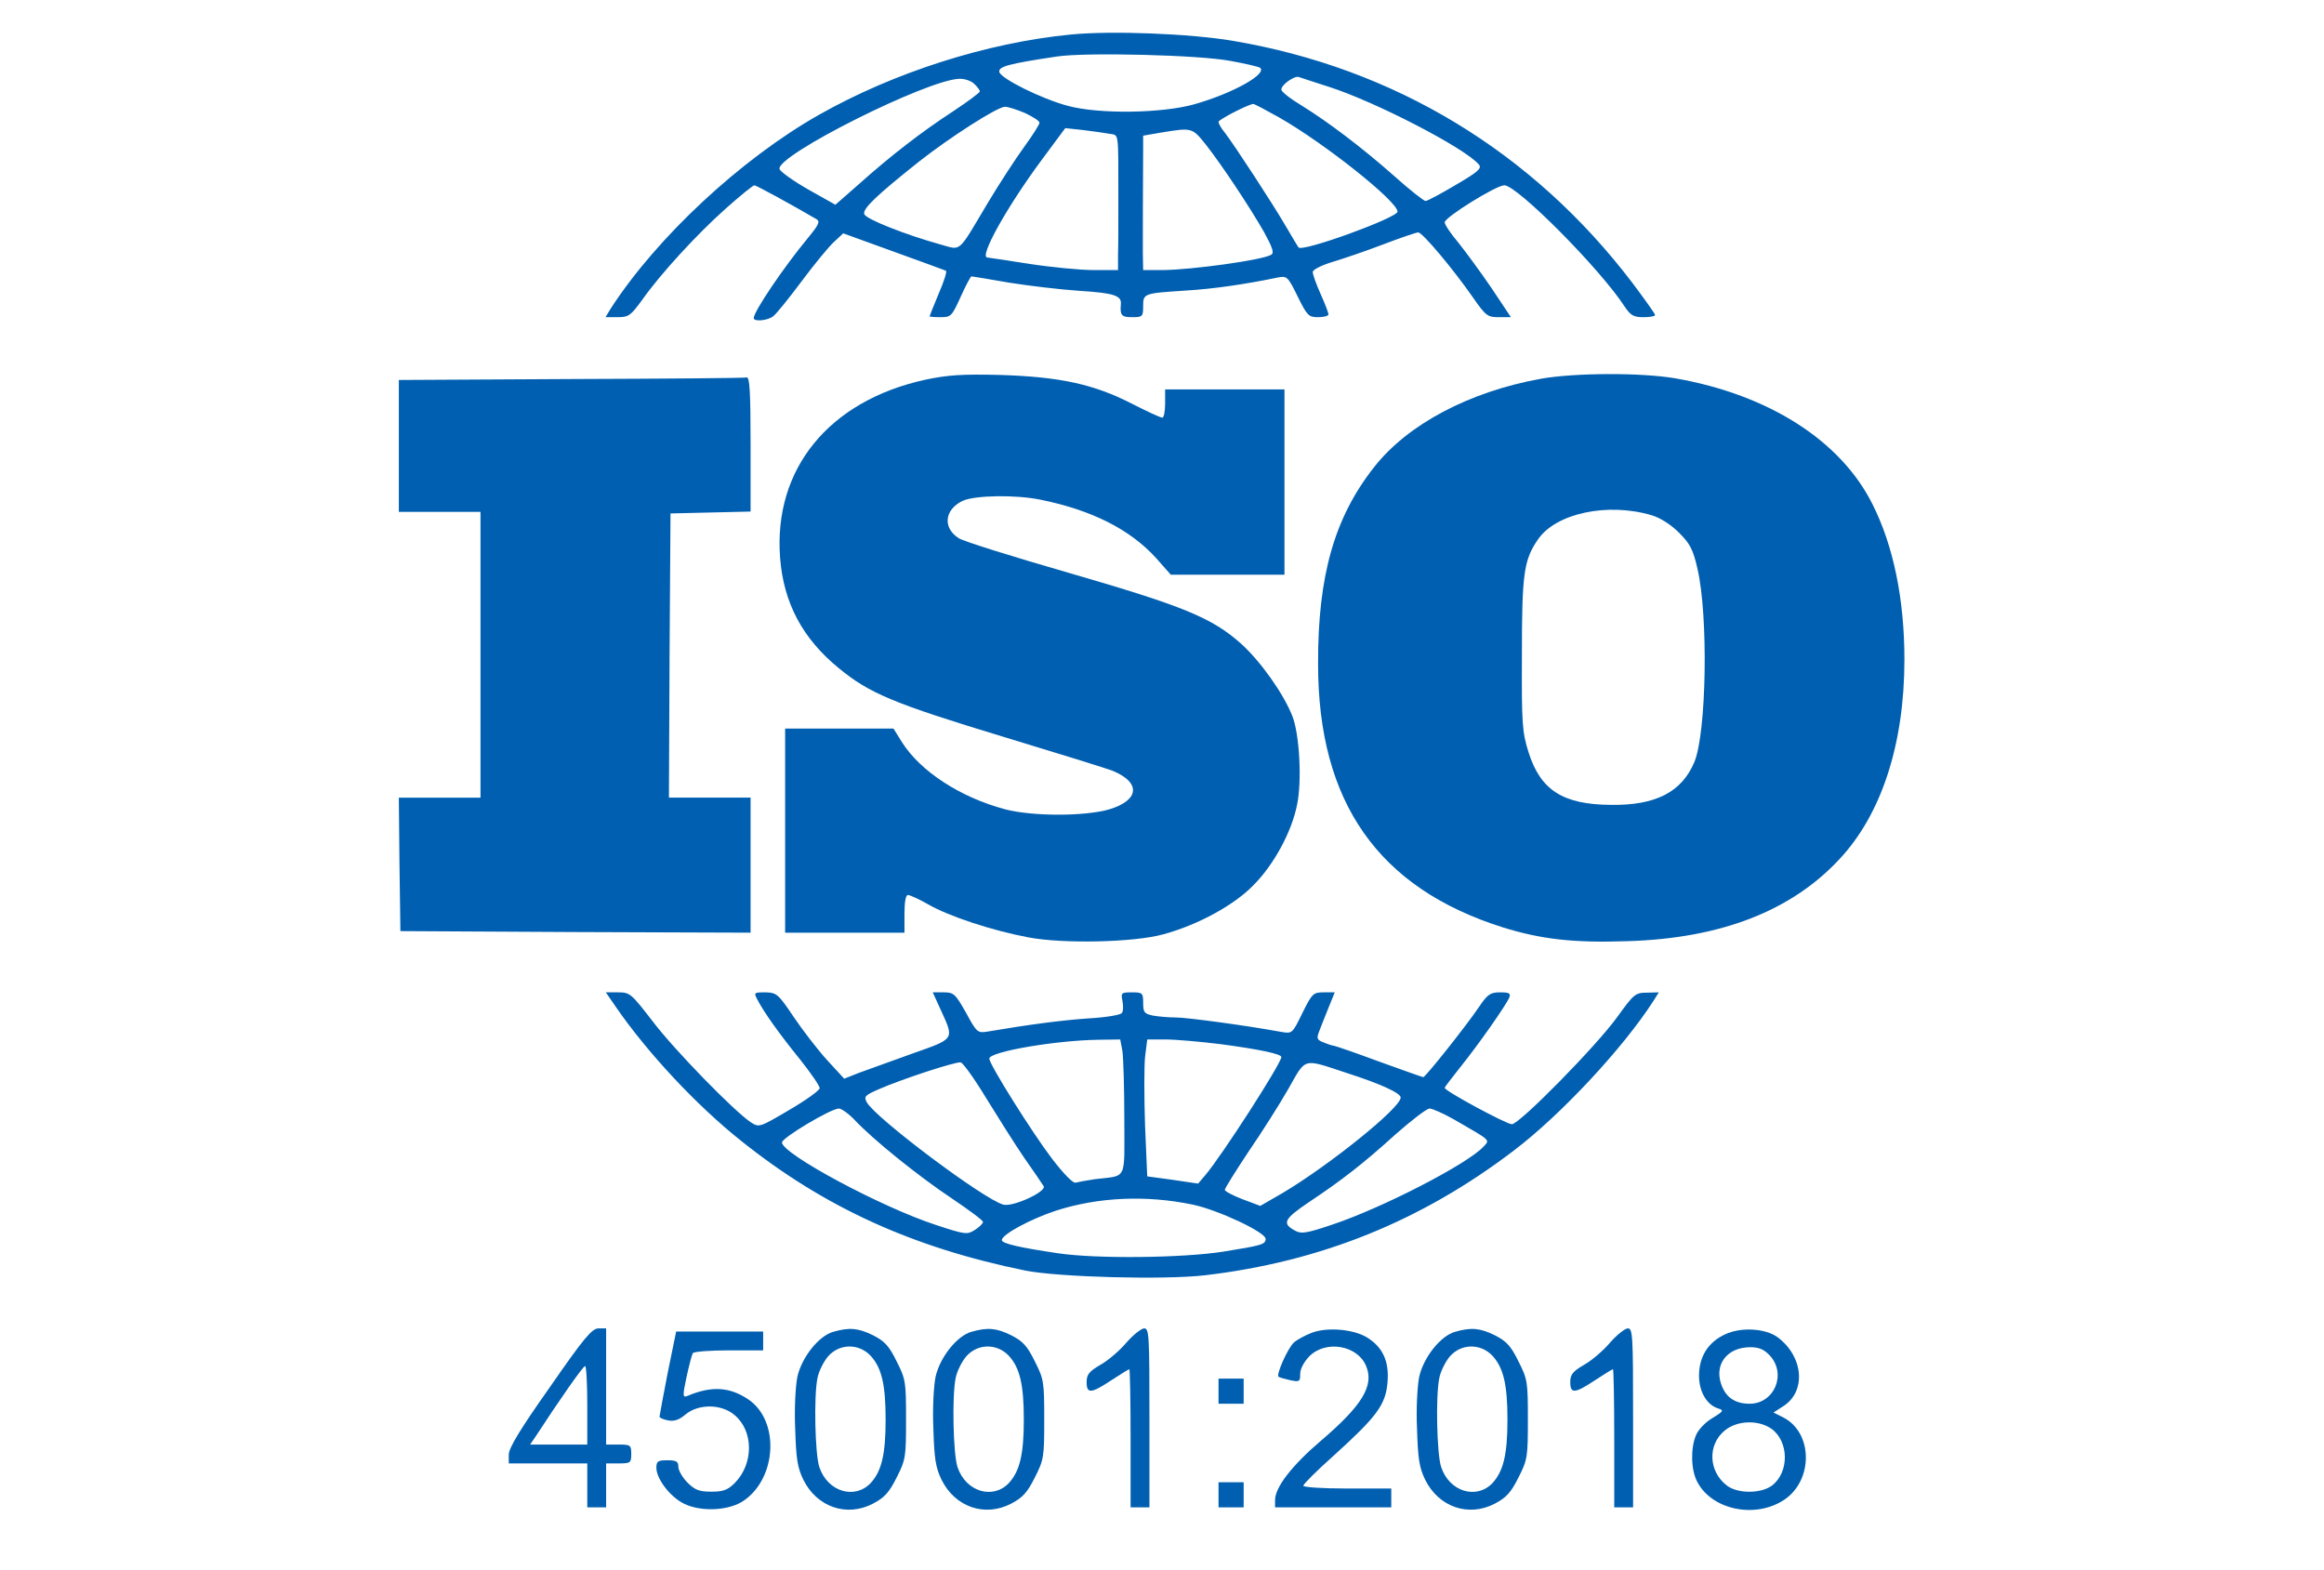
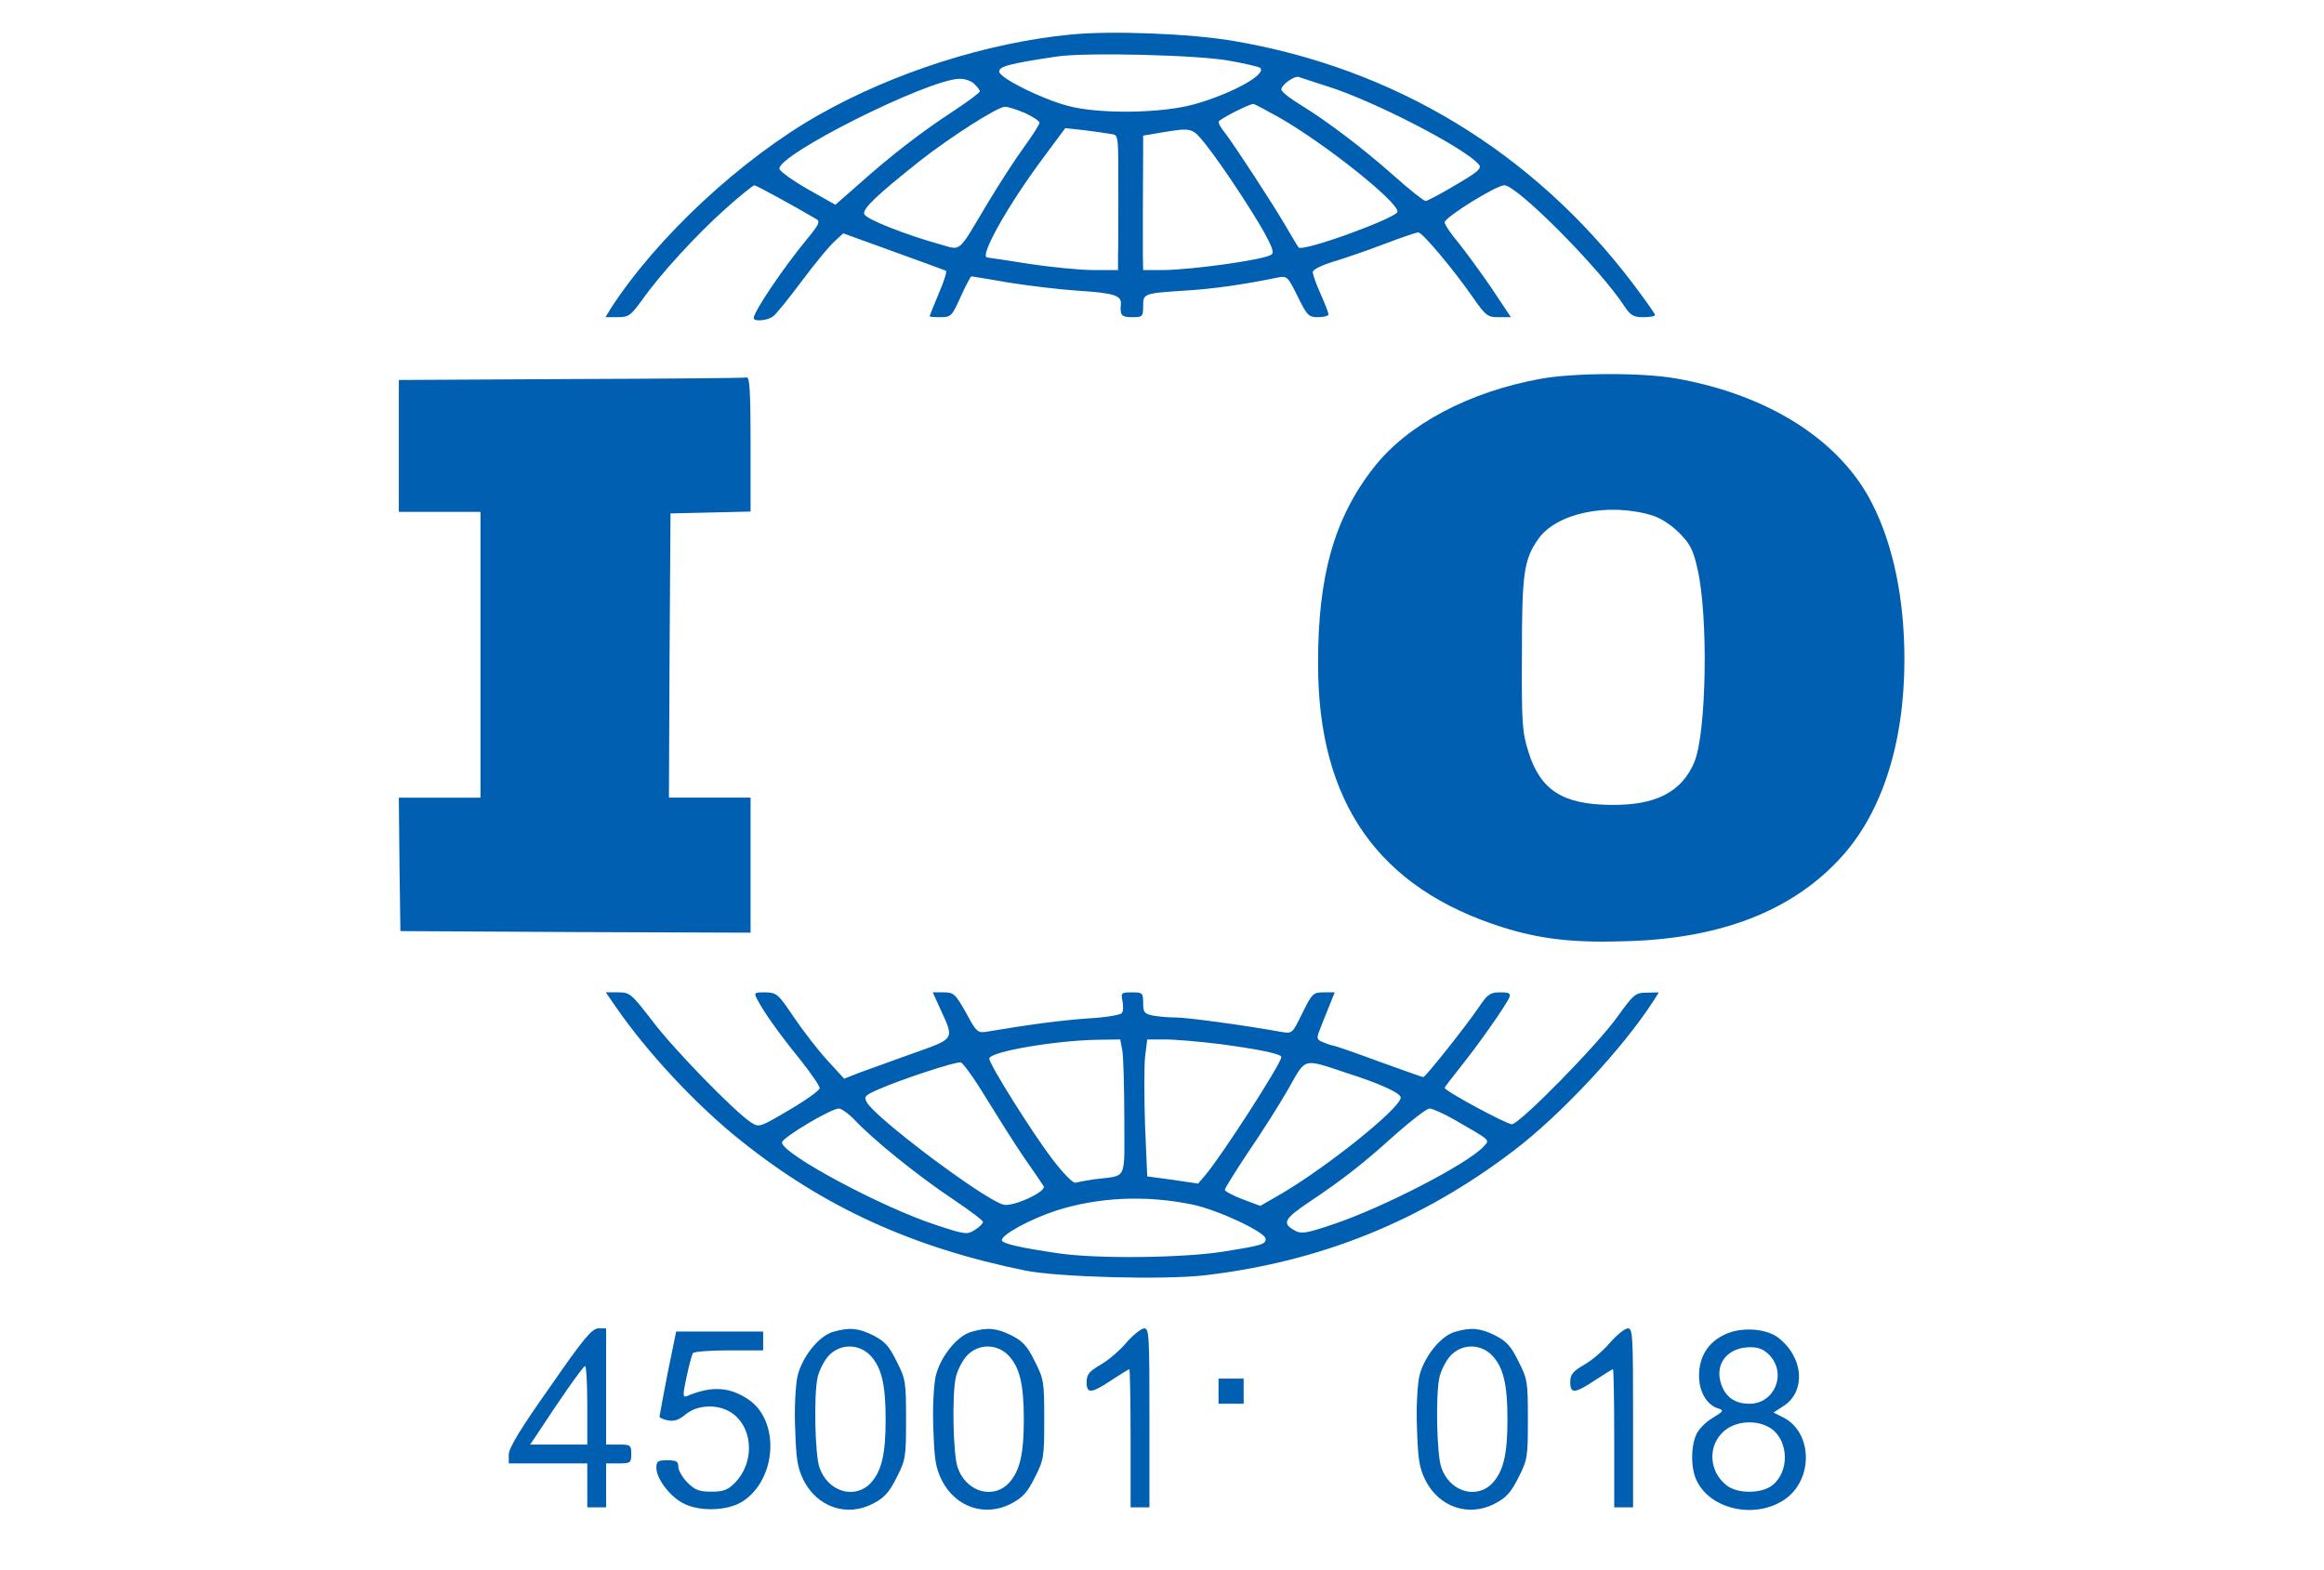
<svg xmlns="http://www.w3.org/2000/svg" version="1.0" width="740pt" height="500pt" viewBox="0 0 740 500" preserveAspectRatio="xMidYMid meet">
  <g transform="translate(0,500) scale(0.1,-0.1)" fill="#005fb0" stroke="none">
    <path d="M3409 4890 c-266 -26 -562 -120 -802 -256 -247 -140 -515 -389 -662 -616 l-17 -28 38 0 c36 0 42 5 78 54 59 84 176 211 267 292 46 41 87 74 91 74 6 0 123 -64 198 -108 12 -7 7 -18 -26 -58 -78 -94 -174 -236 -174 -257 0 -12 45 -8 62 6 9 6 50 57 91 112 41 55 88 112 104 126 l28 26 160 -58 c88 -32 163 -59 167 -61 4 -2 -6 -34 -23 -73 -16 -38 -29 -71 -29 -72 0 -2 16 -3 35 -3 33 0 36 3 64 65 16 36 32 65 34 65 3 0 57 -9 120 -20 63 -10 163 -22 223 -26 111 -7 136 -15 133 -43 -3 -35 2 -41 36 -41 33 0 35 2 35 35 0 41 1 41 139 50 82 5 182 19 288 41 31 6 33 5 65 -60 30 -61 35 -66 65 -66 18 0 33 4 33 9 0 5 -11 34 -25 65 -14 31 -25 62 -25 70 0 7 27 21 63 32 34 10 107 35 162 56 55 21 105 38 111 38 13 0 110 -115 174 -207 41 -59 47 -63 82 -63 l39 0 -62 93 c-34 50 -82 115 -105 144 -24 28 -44 58 -44 65 0 16 164 118 190 118 41 0 306 -267 383 -386 19 -28 28 -34 60 -34 20 0 37 3 37 7 0 4 -33 50 -72 102 -318 418 -758 684 -1272 771 -135 23 -388 33 -517 20z m509 -84 c45 -8 87 -18 93 -21 29 -18 -84 -82 -208 -117 -102 -29 -304 -32 -403 -5 -83 22 -214 87 -218 108 -3 17 29 26 183 49 92 14 456 5 553 -14z m312 -82 c148 -47 436 -196 479 -248 10 -12 -2 -23 -74 -65 -47 -28 -90 -51 -96 -51 -5 0 -50 35 -99 79 -104 92 -210 172 -297 226 -35 21 -63 43 -63 50 0 15 41 44 55 40 6 -2 48 -16 95 -31z m-1128 9 c10 -9 18 -20 18 -24 0 -4 -39 -33 -86 -64 -98 -64 -196 -139 -301 -233 l-73 -64 -87 49 c-49 28 -89 57 -91 65 -9 44 470 284 572 287 16 1 38 -6 48 -16z m971 -107 c144 -82 377 -267 377 -300 0 -19 -301 -129 -315 -114 -2 2 -20 32 -41 68 -40 69 -164 259 -195 299 -11 13 -19 28 -19 33 0 7 91 54 110 57 3 1 40 -19 83 -43z m-809 14 c25 -12 46 -25 46 -31 0 -5 -22 -40 -49 -77 -27 -37 -79 -117 -115 -177 -99 -166 -83 -152 -153 -133 -111 31 -235 80 -241 96 -6 17 38 59 175 168 98 77 249 174 273 174 10 0 38 -9 64 -20z m269 -66 c30 -6 28 14 28 -209 0 -69 0 -147 -1 -175 l0 -50 -77 0 c-43 0 -136 9 -207 20 -71 11 -130 20 -132 20 -28 0 63 163 176 315 l72 97 56 -6 c31 -4 69 -9 85 -12z m307 -35 c51 -65 138 -196 185 -278 26 -48 33 -66 23 -72 -26 -17 -252 -48 -345 -49 l-63 0 -1 53 c0 46 0 222 1 333 l0 42 58 10 c98 16 98 16 142 -39z" />
-     <path d="M2947 3791 c-308 -67 -485 -285 -463 -568 11 -142 71 -256 186 -350 98 -81 175 -113 524 -219 175 -53 333 -102 350 -109 89 -37 84 -93 -11 -122 -78 -23 -246 -23 -333 0 -142 38 -268 120 -327 212 l-28 45 -172 0 -173 0 0 -325 0 -325 190 0 190 0 0 60 c0 38 4 60 11 60 6 0 35 -13 63 -29 67 -39 208 -85 321 -106 111 -21 337 -16 430 10 110 30 225 93 286 156 65 65 122 170 139 256 16 75 8 225 -15 283 -29 73 -102 175 -163 230 -93 83 -184 120 -546 225 -181 52 -340 102 -353 111 -52 33 -46 91 12 119 39 18 168 20 247 4 164 -33 287 -95 370 -187 l46 -52 181 0 181 0 0 295 0 295 -190 0 -190 0 0 -45 c0 -25 -4 -45 -9 -45 -6 0 -49 20 -98 45 -121 62 -229 85 -418 91 -122 3 -166 0 -238 -15z" />
    <path d="M4907 3794 c-228 -41 -425 -145 -532 -282 -126 -160 -179 -346 -178 -627 0 -440 192 -713 588 -838 122 -38 226 -50 398 -44 296 9 520 96 673 260 135 143 208 368 208 637 0 191 -35 363 -102 495 -101 202 -330 348 -626 400 -109 19 -322 18 -429 -1z m353 -435 c27 -8 61 -30 86 -55 35 -35 45 -53 59 -115 35 -150 29 -523 -10 -616 -40 -95 -123 -138 -265 -136 -154 1 -225 47 -263 168 -20 64 -22 89 -21 310 0 258 6 302 51 367 57 84 223 119 363 77z" />
    <path d="M1818 3793 l-548 -3 0 -210 0 -210 130 0 130 0 0 -455 0 -455 -130 0 -130 0 2 -212 3 -213 558 -3 557 -2 0 215 0 215 -130 0 -130 0 2 453 3 452 128 3 127 3 0 214 c0 167 -3 214 -12 213 -7 -2 -259 -4 -560 -5z" />
    <path d="M1960 1795 c101 -147 259 -316 400 -428 265 -212 547 -340 905 -413 107 -21 441 -30 571 -15 369 43 690 173 984 397 149 113 348 326 445 477 l17 27 -38 -1 c-37 0 -42 -5 -94 -77 -66 -92 -312 -342 -336 -342 -17 0 -214 106 -214 116 0 2 23 32 50 66 58 72 147 199 156 222 5 13 -1 16 -29 16 -32 0 -40 -6 -68 -47 -39 -58 -170 -223 -177 -223 -3 0 -67 23 -142 50 -75 28 -140 50 -143 50 -3 0 -17 4 -31 10 -22 8 -24 13 -17 32 5 13 18 47 30 76 l21 52 -35 0 c-33 0 -37 -3 -68 -66 -32 -65 -32 -66 -67 -60 -115 21 -301 46 -336 46 -23 0 -56 3 -73 6 -27 6 -31 10 -31 40 0 32 -2 34 -36 34 -34 0 -35 -2 -30 -27 3 -16 3 -33 -2 -39 -4 -6 -52 -14 -107 -17 -85 -6 -185 -19 -321 -42 -31 -5 -34 -3 -68 60 -34 60 -39 65 -71 65 l-35 0 26 -57 c43 -94 45 -90 -91 -138 -66 -24 -142 -51 -169 -61 l-48 -19 -55 60 c-30 33 -77 94 -106 137 -49 73 -54 77 -90 78 -36 0 -37 -1 -26 -22 21 -41 71 -111 136 -191 35 -44 63 -85 63 -92 0 -7 -43 -38 -96 -69 -95 -56 -97 -57 -123 -40 -53 35 -245 232 -313 322 -68 88 -72 92 -110 92 l-39 0 31 -45z m1614 -142 c3 -21 6 -118 6 -215 0 -202 11 -180 -94 -193 -27 -4 -54 -9 -61 -11 -8 -3 -39 29 -75 76 -64 84 -200 301 -200 319 0 22 211 58 346 60 l71 1 7 -37z m313 22 c120 -16 193 -31 193 -41 0 -20 -188 -312 -242 -376 l-23 -27 -81 12 -81 11 -7 162 c-3 89 -3 188 0 218 l7 56 58 0 c32 0 111 -7 176 -15z m-748 -170 c37 -60 91 -146 121 -190 30 -43 59 -85 63 -92 11 -17 -97 -67 -128 -59 -60 15 -408 276 -435 326 -10 18 -6 22 37 41 75 33 247 89 262 86 7 -1 43 -51 80 -112z m1150 78 c109 -35 171 -64 171 -78 0 -33 -228 -216 -376 -304 l-71 -41 -56 21 c-32 12 -57 26 -57 30 0 5 34 59 75 121 42 61 99 151 127 200 58 102 44 98 187 51z m-1568 -149 c59 -63 203 -179 308 -249 55 -37 101 -71 101 -76 0 -5 -11 -16 -25 -25 -25 -16 -30 -16 -124 15 -175 57 -491 227 -491 263 0 15 156 108 181 108 8 0 31 -16 50 -36z m1911 0 c118 -68 112 -63 92 -85 -50 -55 -323 -196 -483 -249 -80 -27 -98 -30 -117 -19 -43 23 -36 37 44 91 108 72 173 123 277 217 50 44 98 81 107 81 9 0 45 -16 80 -36z m-834 -270 c81 -17 232 -88 232 -109 0 -18 -13 -21 -137 -41 -130 -20 -401 -23 -523 -5 -122 18 -180 31 -180 42 0 18 91 67 173 94 134 43 287 50 435 19z" />
-     <path d="M1751 583 c-94 -133 -131 -194 -131 -215 l0 -28 125 0 125 0 0 -70 0 -70 30 0 30 0 0 70 0 70 40 0 c38 0 40 2 40 30 0 28 -2 30 -40 30 l-40 0 0 185 0 185 -24 0 c-21 0 -47 -31 -155 -187z m119 -58 l0 -125 -91 0 -91 0 19 28 c75 115 149 221 156 222 4 0 7 -56 7 -125z" />
+     <path d="M1751 583 c-94 -133 -131 -194 -131 -215 l0 -28 125 0 125 0 0 -70 0 -70 30 0 30 0 0 70 0 70 40 0 c38 0 40 2 40 30 0 28 -2 30 -40 30 l-40 0 0 185 0 185 -24 0 c-21 0 -47 -31 -155 -187z m119 -58 l0 -125 -91 0 -91 0 19 28 c75 115 149 221 156 222 4 0 7 -56 7 -125" />
    <path d="M2653 759 c-46 -13 -100 -81 -114 -143 -6 -30 -10 -101 -7 -166 3 -95 7 -123 26 -162 43 -87 138 -120 222 -76 36 19 51 35 75 83 29 57 30 66 30 185 0 119 -1 128 -30 185 -24 49 -38 64 -75 83 -47 23 -75 26 -127 11z m119 -76 c35 -38 48 -91 48 -203 0 -112 -13 -165 -48 -203 -51 -53 -137 -27 -163 51 -14 41 -18 227 -6 284 4 21 19 51 33 68 36 42 98 43 136 3z" />
    <path d="M3093 759 c-46 -13 -100 -81 -114 -143 -6 -30 -10 -101 -7 -166 3 -95 7 -123 26 -162 43 -87 138 -120 222 -76 36 19 51 35 75 83 29 57 30 66 30 185 0 119 -1 128 -30 185 -24 49 -38 64 -75 83 -47 23 -75 26 -127 11z m119 -76 c35 -38 48 -91 48 -203 0 -112 -13 -165 -48 -203 -51 -53 -137 -27 -163 51 -14 41 -18 227 -6 284 4 21 19 51 33 68 36 42 98 43 136 3z" />
    <path d="M3587 725 c-21 -25 -58 -57 -83 -71 -36 -21 -44 -31 -44 -55 0 -38 14 -37 79 6 29 19 55 35 57 35 2 0 4 -99 4 -220 l0 -220 30 0 30 0 0 285 c0 265 -1 285 -17 285 -10 -1 -35 -21 -56 -45z" />
-     <path d="M4177 756 c-21 -8 -47 -22 -57 -31 -19 -17 -57 -102 -49 -109 2 -2 19 -7 37 -11 30 -6 32 -5 32 20 0 16 12 38 29 56 53 53 154 35 181 -31 26 -62 -12 -125 -143 -237 -93 -79 -147 -149 -147 -190 l0 -23 185 0 185 0 0 30 0 30 -140 0 c-79 0 -140 4 -140 9 0 5 44 49 98 97 136 123 164 161 170 231 6 68 -15 113 -65 144 -42 26 -126 34 -176 15z" />
    <path d="M4633 759 c-46 -13 -100 -81 -114 -143 -6 -30 -10 -101 -7 -166 3 -95 7 -123 26 -162 43 -87 138 -120 222 -76 36 19 51 35 75 83 29 57 30 66 30 185 0 119 -1 128 -30 185 -24 49 -38 64 -75 83 -47 23 -75 26 -127 11z m119 -76 c35 -38 48 -91 48 -203 0 -112 -13 -165 -48 -203 -51 -53 -137 -27 -163 51 -14 41 -18 227 -6 284 4 21 19 51 33 68 36 42 98 43 136 3z" />
    <path d="M5127 725 c-21 -25 -58 -57 -83 -71 -36 -21 -44 -31 -44 -55 0 -38 14 -37 79 6 29 19 55 35 57 35 2 0 4 -99 4 -220 l0 -220 30 0 30 0 0 285 c0 265 -1 285 -17 285 -10 -1 -35 -21 -56 -45z" />
    <path d="M5493 751 c-54 -25 -83 -71 -83 -132 0 -51 25 -93 61 -104 19 -6 17 -9 -19 -31 -22 -13 -45 -37 -52 -55 -17 -41 -16 -109 4 -147 46 -90 185 -119 277 -58 93 62 92 213 -2 262 l-32 16 31 20 c74 47 65 158 -18 220 -39 28 -116 33 -167 9z m142 -67 c55 -59 15 -154 -64 -154 -47 0 -77 21 -91 64 -21 63 21 116 93 116 28 0 44 -7 62 -26z m6 -234 c55 -40 57 -137 2 -180 -35 -27 -111 -27 -145 0 -58 45 -61 129 -7 174 39 33 107 36 150 6z" />
    <path d="M2126 628 c-14 -73 -26 -136 -26 -139 0 -4 12 -9 27 -12 20 -4 36 2 56 19 41 34 114 34 156 -2 61 -51 61 -155 1 -216 -23 -23 -37 -28 -75 -28 -38 0 -52 5 -76 29 -16 16 -29 39 -29 50 0 17 -6 21 -35 21 -30 0 -35 -3 -35 -24 0 -33 39 -86 80 -110 51 -30 142 -29 193 2 111 70 122 259 18 327 -59 39 -116 42 -192 10 -15 -6 -16 -1 -3 60 8 37 17 71 20 76 3 5 54 9 115 9 l109 0 0 30 0 30 -139 0 -138 0 -27 -132z" />
    <path d="M3880 570 l0 -40 40 0 40 0 0 40 0 40 -40 0 -40 0 0 -40z" />
-     <path d="M3880 240 l0 -40 40 0 40 0 0 40 0 40 -40 0 -40 0 0 -40z" />
  </g>
</svg>